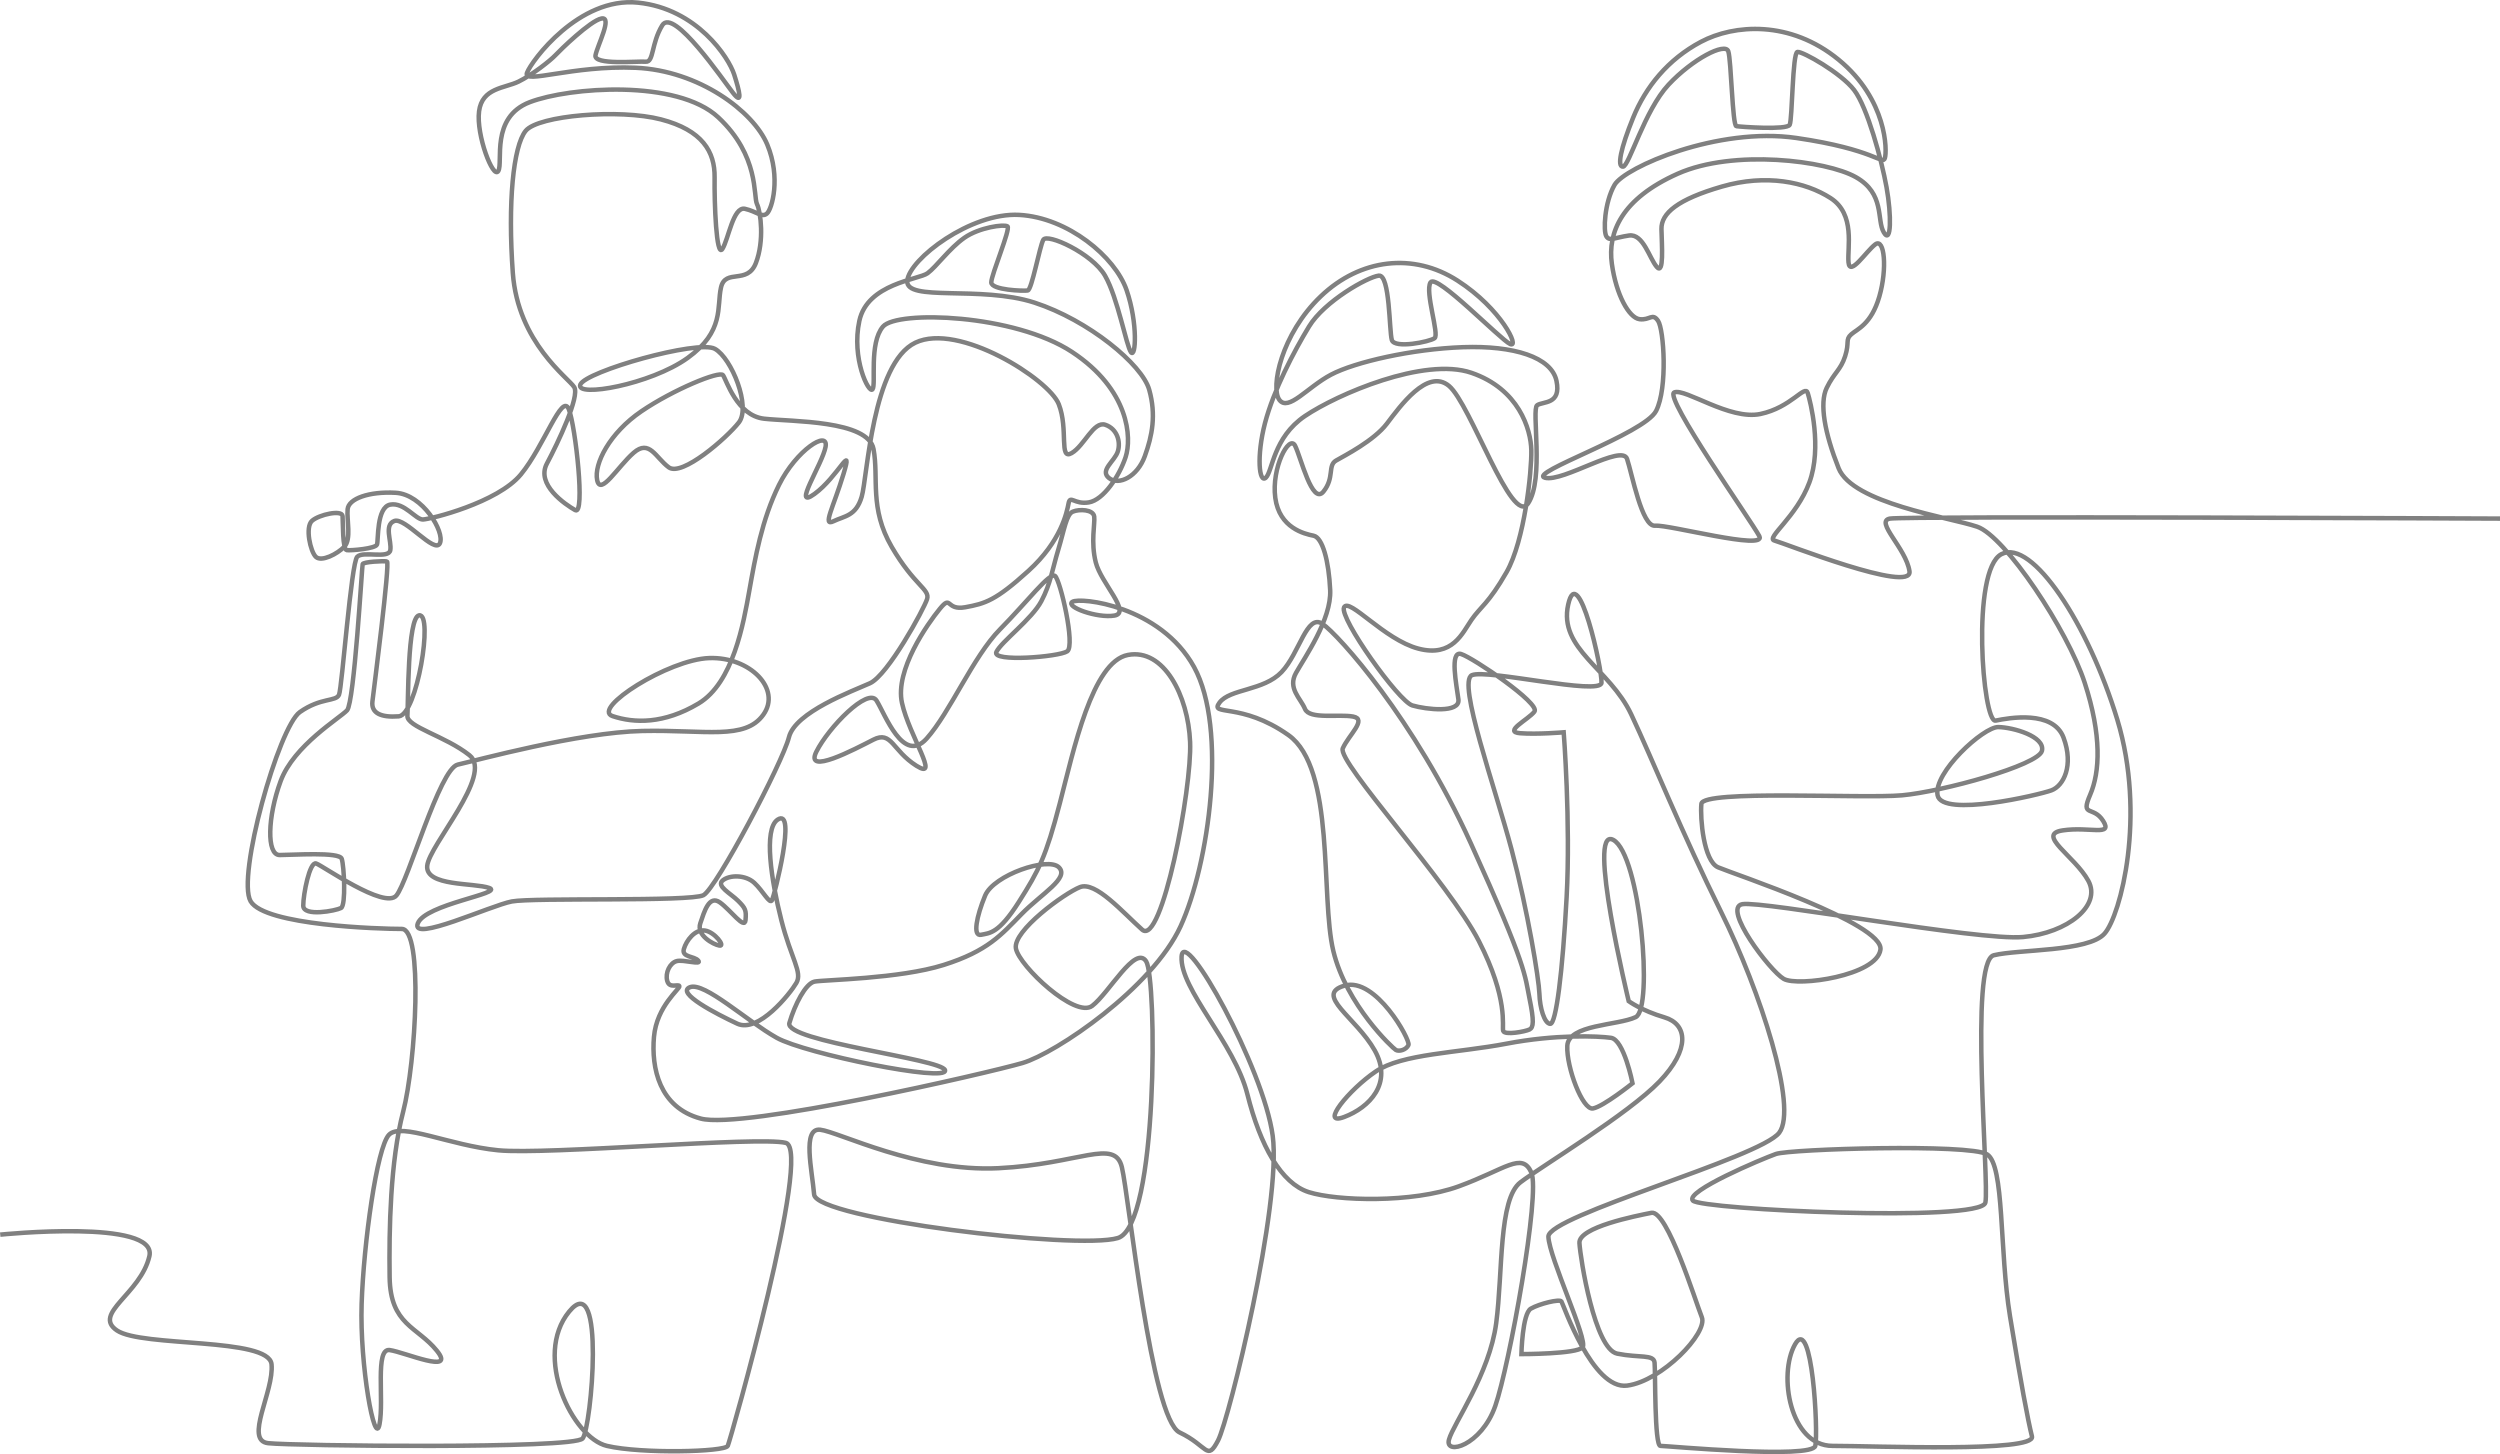
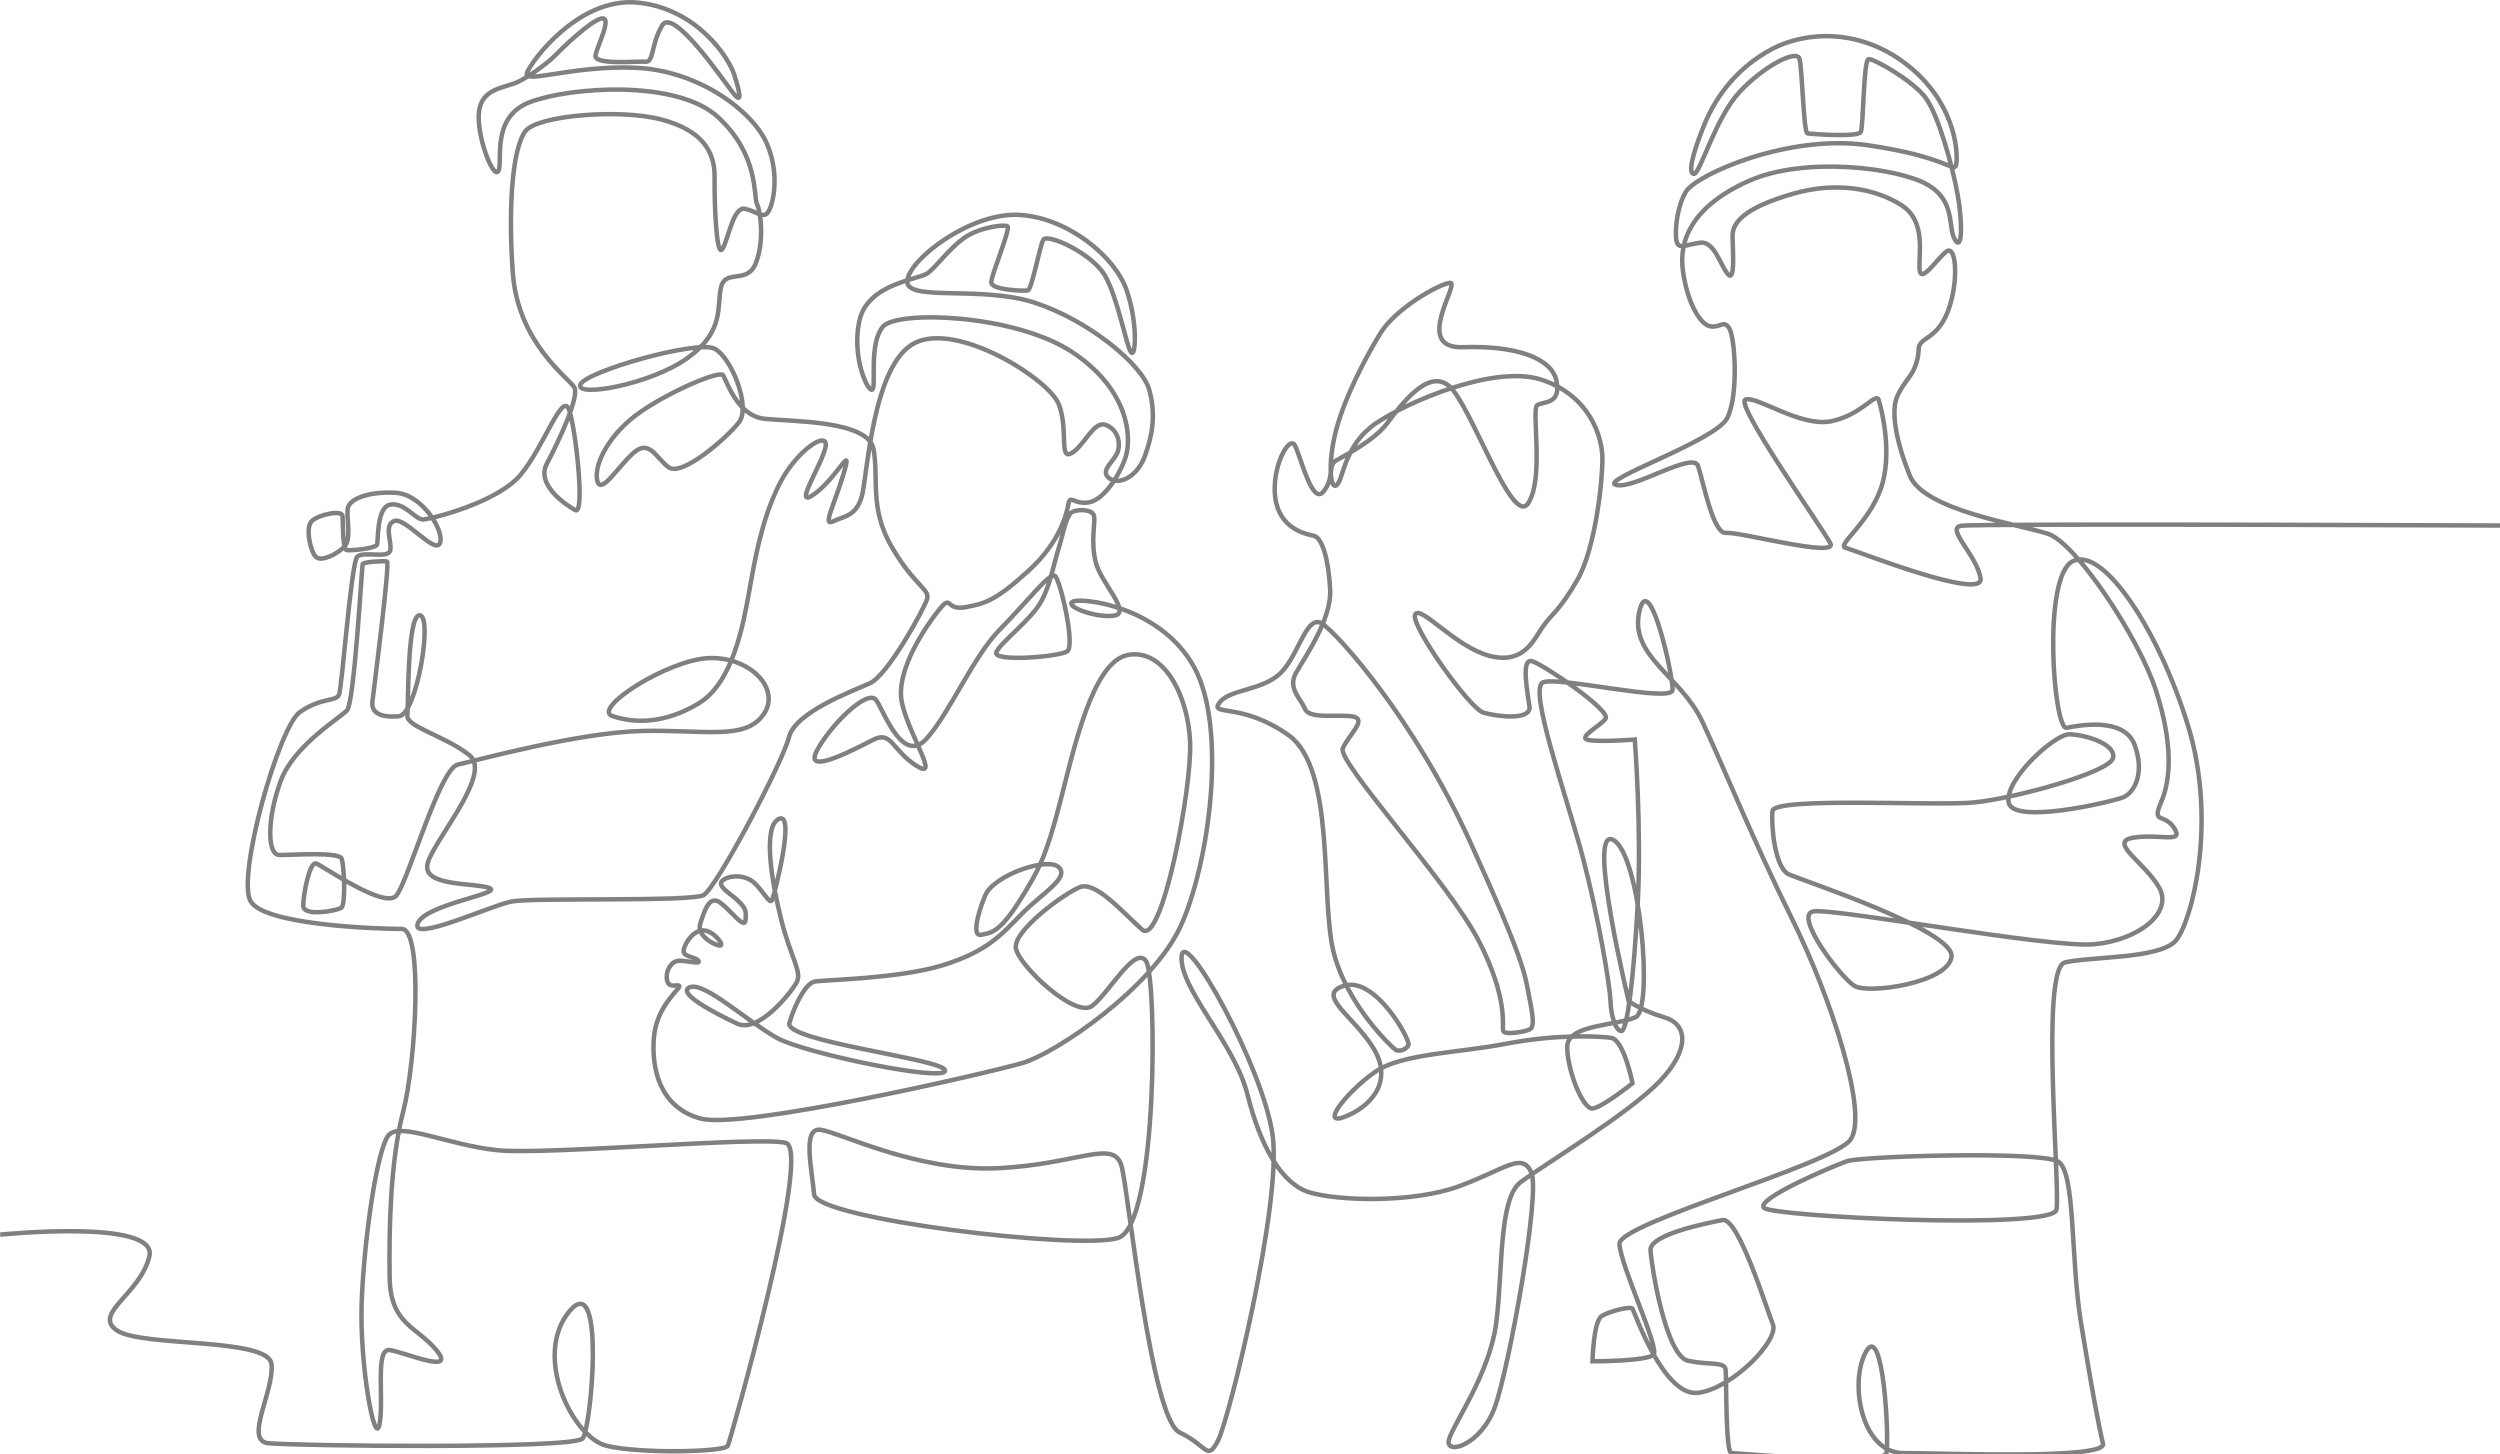
<svg xmlns="http://www.w3.org/2000/svg" id="Layer_2" data-name="Layer 2" viewBox="0 0 5562.5 3235.44">
  <defs>
    <style>
      .cls-1 {
        fill: none;
        stroke: gray;
        stroke-miterlimit: 10;
        stroke-width: 10px;
      }
    </style>
  </defs>
  <g id="Layer_1-2" data-name="Layer 1">
-     <path class="cls-1" d="M.51,2747.09s351.38-36.04,331.86,48.05c-19.52,84.09-127.64,127.64-72.08,165.18,55.56,37.54,337.86,15.02,343.87,75.08,6.01,60.06-61.57,169.68-7.51,175.69,54.06,6.01,680.23,13.51,699.75-10.51,19.52-24.03,51.05-381.41-30.03-282.3s7.51,280.86,84.09,298.85c76.58,17.99,262.78,13.49,268.79-.03,6.01-13.51,189.2-659.21,129.14-674.22-60.06-15.02-531.57,27.03-639.69,16.52-108.12-10.51-216.23-63.07-243.26-34.54-27.03,28.53-56.31,241.01-60.82,376.15-4.5,135.14,29.28,322.1,39.79,268.04,10.51-54.06-10.51-169.68,22.52-165.18,33.04,4.5,148.66,55.56,105.11,1.5s-103.61-57.06-105.11-163.68c-1.5-106.61,1.5-258.28,30.03-367.89,28.53-109.62,45.05-406.94-3-406.94s-304.83-7.51-336.36-61.57c-31.53-54.06,62.57-387.92,109.62-420.95,47.05-33.04,80.34-22.77,87.09-38.54,6.76-15.77,27.03-293.56,40.54-307.08,13.51-13.51,70.2,5.63,73.58-14.64,3.38-20.27-14.64-55.93,9.01-64.94,23.65-9.01,90.1,74.71,101.36,49.55,11.26-25.15-38.6-108.87-98.32-112.25-59.72-3.38-104.77,13.14-107.02,36.41-2.25,23.28,8.63,66.82-7.13,83.34-15.77,16.52-51.05,34.54-63.44,22.9-12.39-11.64-24.4-66.45-8.63-80.34,15.77-13.89,66.82-25.15,67.95-10.51,1.13,14.64-.38,74.71,9.39,75.83,9.76,1.13,63.82-3.38,67.2-12.39,3.38-9.01-1.5-83.34,29.66-88.97,31.16-5.63,56.56,33.66,72.58,33.16,16.02-.5,166.18-37.29,217.98-100.36,51.81-63.07,91.6-183.2,106.61-144.91,15.02,38.29,36.79,237.25,14.27,224.49-22.52-12.76-87.84-57.06-63.07-103.61,24.78-46.55,73.58-149.41,60.82-170.06-12.76-20.65-125.38-98.73-136.65-254.15-11.26-155.42.75-281.55,28.53-316.09,27.78-34.54,208.72-49.55,301.07-25.53,92.35,24.03,120.13,72.08,119.38,129.14-.75,57.06,3.75,180.19,17.27,159.17,13.51-21.02,24.03-95.35,50.3-89.35,26.28,6.01,37.54,20.27,48.8,10.51,11.26-9.76,31.53-79.68.75-153.59s-152.41-164.75-292.81-170.76c-140.4-6.01-251.52,37.54-241.76,11.26,9.76-26.28,115.62-169.68,247.01-156.17,131.39,13.51,201.97,122.38,213.98,159.92,12.01,37.54,19.52,69.07-2.25,41.29-21.77-27.78-132.89-191.46-157.67-150.91-24.78,40.54-18.77,82.59-36.79,81.09-18.02-1.5-116.37,8.26-111.87-14.27,4.5-22.52,38.29-86.34,13.51-81.84-24.78,4.5-92.35,70.58-102.86,81.84-10.51,11.26-51.05,43.55-81.84,58.56-30.78,15.02-81.09,13.51-87.84,66.07-6.76,52.56,31.53,152.41,42.8,132.89,11.26-19.52-18.02-119.38,69.82-153.16,87.84-33.79,328.1-51.81,419.7,33.79,91.6,85.59,77.58,175.44,86.09,192.96,8.51,17.52,16.52,82.09-2.5,131.14-19.02,49.05-67.82,11.51-77.58,54.31-9.76,42.8,8.26,97.6-74.33,156.92-82.59,59.31-250.02,88.59-238.76,59.31,11.26-29.28,262.03-100.61,299.57-79.59,37.54,21.02,80.34,129.14,53.31,163.68-27.03,34.54-126.89,121.63-156.17,99.86-29.28-21.77-42.8-63.07-78.08-32.28-35.29,30.78-73.58,96.85-81.09,60.82-7.51-36.04,27.78-105.11,98.36-153.16,70.58-48.05,174.19-90.85,181.69-80.34,7.51,10.51,30.78,90.1,91.6,96.85,60.82,6.76,231.25,3,243.26,67.57,12.01,64.57-9.76,131.39,40.54,217.73,50.3,86.34,85.59,94.1,78.58,116.12-7.01,22.02-87.09,169.18-127.14,187.2-40.04,18.02-166.18,64.07-180.19,120.13-14.01,56.06-161.67,336.36-190.2,351.38-28.53,15.02-379.38,4.98-426.43,13.98-47.05,9.01-225.26,92.13-209.25,49.08,16.02-43.05,192.21-67.07,159.17-79.08-33.04-12.01-142.15-3-138.15-49.05,4-46.05,148.16-203.22,94.1-246.26s-140.15-63.07-138.15-88.09c2-25.03-.27-218.91,26.03-223.24,32.24-5.3-4.76,221.74-45.3,224.74-40.54,3-61.57-7.51-58.56-33.04,3-25.53,39.79-310.08,32.28-311.58-7.51-1.5-52.56.75-54.06,6.01-1.5,5.26-18.77,307.83-34.54,325.1-15.77,17.27-118.63,78.08-147.91,157.67-29.28,79.59-31.53,164.43-2.25,164.43s132.89-7.51,138.15,8.26c5.26,15.77,9.76,103.61-1.5,109.62-11.26,6.01-84.09,20.27-84.09-5.26s14.27-98.36,28.53-93.85,152.41,102.86,178.69,71.33c26.28-31.53,96.1-282.3,136.65-291.31,40.54-9.01,269.29-71.83,410.44-74.83,141.15-3,228.24,21.02,269.29-36.04,41.04-57.06-29.03-129.14-120.13-126.14s-263.28,113.12-215.23,129.14c48.05,16.02,114.12,18.02,191.21-28.03,77.08-46.05,100.11-178.19,113.12-251.27,13.01-73.08,27.78-157.92,66.07-235.25,38.29-77.33,110.37-123.13,103.61-84.84-6.76,38.29-76.58,142.65-24.78,105.11,51.81-37.54,87.09-118.63,64.57-44.3-22.52,74.33-47.3,117.13-22.52,105.11s50.3-11.26,63.07-54.81,23.27-296.57,119.38-342.62c96.1-46.05,297.32,81.34,319.09,136.9,21.77,55.56,0,125.38,28.53,108.87,28.53-16.52,48.8-72.08,75.08-63.07,26.28,9.01,34.54,37.54,27.78,59.31-6.76,21.77-41.29,42.05-19.52,59.31,21.77,17.27,63.07-3,79.59-48.8,16.52-45.8,25.53-91.6,9.76-147.91-15.77-56.31-135.14-154.67-255.27-193.71-120.13-39.04-287.56-.75-283.05-48.8,4.5-48.05,141.15-152.41,249.27-146.41,108.12,6.01,213.23,93.1,238.76,167.43,25.53,74.33,20.27,152.41,9.76,138.15-10.51-14.27-29.28-120.88-57.81-170.43-28.53-49.55-129.14-95.35-137.4-79.59-8.26,15.77-25.53,111.12-34.54,112.62-9.01,1.5-81.09-.75-81.09-18.02s43.55-119.38,36.04-124.63c-7.51-5.26-63.07,2.25-96.1,25.53-33.04,23.28-62.32,64.57-81.84,78.83-19.52,14.27-133.64,22.52-151.66,105.86-18.02,83.34,21.02,162.92,29.28,152.41,8.26-10.51-8.26-102.86,23.27-139.65,31.53-36.79,292.81-27.78,420.45,56.31,127.64,84.09,133.64,191.46,119.38,234.25s-49.55,95.35-81.84,100.61c-32.28,5.26-41.29-17.27-45.05,2.25-3.75,19.52-16.52,84.09-89.35,150.16-72.83,66.07-96.35,72.83-140.4,80.84-44.05,8.01-29.8-29.33-56.82,3.71s-100.11,136.15-84.09,209.22c16.02,73.08,86.34,173.95,32.28,139.91-54.06-34.04-55.06-79.08-96.1-58.06-41.04,21.02-153.65,80.62-126.62,26.57,27.03-54.06,114.73-143.82,133.75-113.79,19.02,30.03,59.46,142.82,111.51,84.76,52.06-58.06,103.36-182.45,163.43-243.26,60.06-60.82,110.74-128.01,122.38-118.63,11.64,9.39,45.55,155.17,27.03,167.68-18.52,12.51-168.68,24.53-157.67,1.5,11.01-23.02,79.08-73.08,100.11-113.12,21.02-40.04,24.03-69.57,37.54-114.12,13.51-44.55,18.02-79.08,32.53-85.09,14.52-6.01,45.55-5.01,47.55,11.01,2,16.02-8.01,56.56,3.5,102.11,11.51,45.55,79.59,111.62,41.54,118.13-38.04,6.51-110.12-19.52-93.6-30.53,16.52-11.01,195.71,8.51,270.79,145.16,75.08,136.65,33.04,439.22-30.03,576.62-63.07,137.4-276.8,282.3-351.88,304.33-75.08,22.02-623.42,148.41-715.77,123.63-92.35-24.78-110.12-112.62-104.11-181.69,6.01-69.07,59.06-107.62,56.56-113.12-2.5-5.51-22.02,6.51-27.03-11.51-5.01-18.02,6.01-40.04,21.02-44.05s56.56,9.51,48.05-1c-8.51-10.51-37.54-7.01-32.03-26.03s24.53-44.05,46.55-41.04,46.55,36.04,32.53,33.54c-14.01-2.5-51.56-23.02-42.55-49.55,9.01-26.53,19.52-63.57,43.55-46.55,24.03,17.02,55.06,61.57,57.06,39.54,2-22.02,0-26.53-16.52-43.05-16.52-16.52-49.55-33.04-34.04-45.55,15.52-12.51,50.55-12.51,70.08,5.51,19.52,18.02,34.54,49.05,39.54,38.54,5.01-10.51,55.54-207.63,12.51-179.19-32.01,21.16-14.02,136.15,8.01,223.24,22.02,87.09,47.55,116.12,33.54,140.15-14.01,24.03-84.59,112.62-131.64,90.6-47.05-22.02-137.15-68.57-105.11-81.09,32.03-12.51,126.49,75.23,193.21,112.62,62.61,35.09,381.32,100.44,374.4,72.08-6.17-25.29-358.38-64.07-346.37-105.11,12.01-41.04,36.04-88.09,56.06-92.1,20.02-4,189.2-6.01,287.31-37.04,98.11-31.03,128.14-67.07,173.19-113.12,45.05-46.05,107.11-80.09,83.09-104.11-24.03-24.03-145.16,17.02-164.18,63.07-19.02,46.05-28.03,91.1-9.01,87.09,19.02-4,39.04-2,84.09-73.08,45.05-71.08,60.06-100.11,91.1-219.24,31.03-119.13,72.08-315.34,151.66-330.35,79.59-15.02,133.96,90.1,138.31,193.71,4.34,103.61-63.23,456.49-106.77,417.45-43.55-39.04-103.61-108.12-138.15-94.6-34.54,13.51-150.16,97.6-142.65,136.65,7.51,39.04,132.14,156.17,169.68,127.64,37.54-28.53,96.1-136.65,120.13-99.11,24.03,37.54,27.03,588.63-63.07,615.66-90.1,27.03-671.22-42.8-675.72-96.85-4.5-54.06-27.03-148.66,13.51-144.15,40.54,4.5,216.23,94.6,396.43,85.59,180.19-9.01,259.03-67.57,274.79-2.25,15.77,65.32,65.32,560.1,128.39,590.13,63.07,30.03,60.82,65.32,85.59,18.02s141.9-527.07,121.63-677.98c-20.27-150.91-198.21-470.75-202.72-398.68-4.5,72.08,117.88,192.21,146.41,306.33,28.53,114.12,75.08,198.21,136.65,217.73,61.57,19.52,229.75,25.03,333.86-13.01,104.11-38.04,140.15-77.08,161.17-31.03,21.02,46.05-49.05,430.46-80.09,519.56-31.03,89.1-113.12,111.12-103.11,75.08,10.01-36.04,90.1-145.16,105.11-259.28,15.02-114.12,5.01-276.3,54.06-313.34,49.05-37.04,240.26-152.16,309.33-224.24,69.07-72.08,62.07-127.64,11.01-142.65-51.05-15.02-79.59-36.04-79.59-36.04,0,0-94.6-390.42-34.54-358.89,60.06,31.53,90.1,375.4,50.05,394.42-40.04,19.02-150.16,16.02-152.16,64.07-2,48.05,34.04,143.15,57.06,139.15s88.09-56.06,88.09-56.06c0,0-19.02-97.1-48.05-101.11-29.03-4-122.63-8.01-232.25,13.01-109.62,21.02-232.25,22.02-291.31,62.07-59.06,40.04-126.14,122.13-70.08,101.11,56.06-21.02,109.12-75.08,68.07-148.16-41.04-73.08-136.15-124.13-67.07-144.15,69.07-20.02,147.16,121.13,142.15,132.14-5.01,11.01-21.02,15.02-28.03,11.01-7.01-4-110.12-100.11-139.15-220.24-29.03-120.13,5.01-406.44-100.11-480.52-105.11-74.08-176.19-41.04-153.16-72.08s98.11-26.03,138.15-68.07c40.04-42.05,56.06-131.14,91.1-107.11,35.04,24.03,203.72,210.23,329.85,488.02,126.14,277.8,120.13,294.32,130.64,345.37,10.51,51.05,9.01,64.57,0,69.07-9.01,4.5-55.56,13.51-58.56,3-3-10.51,12.01-70.58-54.06-199.71-66.07-129.14-315.84-399.07-302.82-428.78,13.01-29.71,55.06-64.75,23.02-70.76-32.03-6.01-97.1,7.01-107.11-17.02-10.01-24.03-39.04-46.05-20.02-80.09s79.08-119.13,76.08-184.2-17.02-117.13-37.04-121.13c-20.02-4-76.08-17.02-85.09-84.09-9.01-67.07,31.03-142.15,44.05-116.12,13.01,26.03,38.04,133.14,63.07,102.11,25.03-31.03,9.01-58.06,28.03-69.07,19.02-11.01,84.09-44.05,113.12-82.09s90.1-124.13,138.15-84.09c48.05,40.04,140.15,315.34,176.19,261.28,36.04-54.06,7.01-209.22,20.02-218.23,13.01-9.01,54.06-1,43.05-54.06s-95.1-79.08-208.22-75.08c-113.12,4-240.26,33.04-293.31,61.07-53.06,28.03-95.1,83.09-115.12,56.06-20.02-27.03,4-146.16,92.1-230.25,88.09-84.09,206.22-98.11,304.33-35.04,98.11,63.07,139.15,151.16,117.13,141.15-22.02-10.01-164.18-158.17-177.19-137.15-13.01,21.02,20.02,116.12,9.01,124.13-11.01,8.01-89.1,24.03-95.1,4s-4-146.16-29.03-143.15c-25.03,3-121.13,57.06-155.17,113.12-34.04,56.06-79.08,142.15-98.11,215.23-19.02,73.08-13.01,135.14,2,121.13,15.02-14.02,16.02-89.1,87.09-137.15,71.08-48.05,265.28-132.14,370.4-96.1,105.11,36.04,132.14,125.13,133.14,172.18,1,47.05-15.02,201.22-55.06,271.29-40.04,70.08-58.06,77.08-78.08,106.11-20.02,29.03-42.05,84.09-118.13,64.07-76.08-20.02-154.4-114.8-165.42-91.77s121.13,209.22,152.16,218.23c31.03,9.01,106.35,17.69,102.35-13.34s-20.02-109.12,6.01-101.11c26.03,8.01,177.19,110.12,163.18,128.14-14.02,18.02-70.08,45.05-32.03,48.05,38.04,3,97.1-2,97.1-2,0,0,15.52,200.21,6.51,366.89-9.01,166.68-23.53,282.8-36.54,281.8-13.01-1-23.02-35.04-24.03-67.07-1-32.03-26.03-185.2-62.07-321.34-36.04-136.15-121.22-373.26-88.09-387.42,33.13-14.15,286.31,46.05,288.31,17.02,2-29.03-52.06-273.29-74.08-174.19-22.02,99.11,92.1,142.15,140.15,244.26,48.05,102.11,113.12,264.28,200.21,439.97,87.09,175.69,171.18,435.47,129.14,491.03-42.05,55.56-515.05,184.7-513.55,231.25,1.5,46.55,89.1,231.25,76.08,246.26-13.01,15.02-136.15,15.02-136.15,15.02,0,0,2-90.1,21.02-101.11,19.02-11.01,64.07-22.02,68.07-16.02,4,6.01,69.07,197.21,146.16,187.2,77.08-10.01,180.19-117.13,166.18-152.16-14.02-35.04-77.08-239.26-112.12-232.25-35.04,7.01-162.17,32.03-160.17,67.07,2,35.04,34.04,236.25,84.09,246.26,50.05,10.01,81.09,1,83.09,20.02,2,19.02-.5,185.2,13.01,185.2s337.86,30.03,344.62,0c6.76-30.03-6.76-293.56-45.05-225.99-38.29,67.57-11.26,225.99,83.34,225.99s452.74,15.02,443.73-21.02c-9.01-36.04-24.78-120.13-48.8-267.29-24.03-147.16-12.01-336.36-51.05-360.39-39.04-24.03-438.47-12.01-470-.75-31.53,11.26-202.72,83.34-184.7,103.61,18.02,20.27,641.94,49.55,650.95,4.5,9.01-45.05-36.79-536.83,18.77-550.34,55.56-13.51,210.23-7.51,246.26-48.05,36.04-40.54,93.1-262.78,28.53-476.01-64.57-213.23-189.7-403.43-257.78-368.4s-42.05,376.4-13.01,370.4c29.03-6.01,128.14-24.03,151.16,38.04,23.02,62.07,0,107.11-27.03,117.13-27.03,10.01-243.26,61.07-253.27,11.01-10.01-50.05,102.11-152.48,135.14-151.82,33.04.66,104.11,20.68,97.1,52.71-7.01,32.03-222.24,91.1-311.33,99.11-89.1,8.01-443.48-13.01-446.48,19.02-3,32.03,5.01,127.14,37.04,141.15,32.03,14.02,369.4,125.13,361.39,183.2-8.01,58.06-184.2,83.09-215.23,65.07-31.03-18.02-137.15-158.17-92.1-166.18,45.05-8.01,525.56,82.09,624.67,73.08,99.11-9.01,175.19-70.08,145.16-125.13-30.03-55.06-117.13-103.11-57.06-112.12,60.06-9.01,112.12,14.01,90.1-21.02-22.02-35.04-51.05-7.01-29.03-58.06,22.02-51.05,26.03-132.14-12.01-249.27-38.04-117.13-177.19-326.35-239.26-347.37-62.07-21.02-277.3-52.06-308.33-130.14-31.03-78.08-43.05-144.66-26.53-178.69,16.52-34.04,31.03-39.54,41.04-70.58,10.01-31.03,0-36.54,13.51-48.55s44.55-22.02,62.57-84.09,11.51-131.64-9.01-116.12c-20.52,15.52-56.56,72.58-59.56,40.04-3-32.53,16.02-107.11-40.04-143.15-56.06-36.04-143.4-54.06-241.76-25.53-98.36,28.53-135.14,59.31-134.39,94.6.75,35.29,6.01,103.61-10.51,84.09-16.52-19.52-30.03-74.33-61.57-69.82-31.53,4.5-42.8,13.51-50.3,2.25-7.51-11.26-4.5-75.83,18.02-114.87,22.52-39.04,229.75-129.89,404.68-104.36,174.94,25.53,191.46,60.82,196.71,45.05,5.26-15.77,5.26-130.64-102.86-219.24-108.12-88.59-232.75-78.83-306.33-39.79-73.58,39.04-123.13,100.61-150.91,168.93-27.78,68.32-36.04,109.62-22.52,108.87,13.51-.75,48.05-125.38,101.36-182.45,53.31-57.06,126.14-94.6,132.89-74.33,6.76,20.27,9.01,165.18,18.02,166.68,9.01,1.5,112.62,9.01,118.63-3,6.01-12.01,6.01-160.67,17.27-162.17,11.26-1.5,96.85,46.55,126.14,84.84s60.82,153.92,72.08,216.23,10.51,128.39-6.01,100.61c-16.52-27.78,3-86.34-62.32-123.13-65.32-36.79-271.79-63.07-396.43-7.51-124.63,55.56-156.17,130.64-146.41,200.46,9.76,69.82,38.29,120.13,61.57,123.13,23.27,3,28.53-15.02,41.29,3.75,12.76,18.77,21.77,149.41-4.5,200.47-26.28,51.05-287.33,138.29-247.01,148.66,39.69,10.21,171.18-75.83,182.45-42.05,11.26,33.79,33.04,151.66,62.32,148.66,29.28-3,249.27,56.31,232,23.27-17.27-33.04-213.23-310.08-189.2-319.84,24.03-9.76,123.13,62.32,191.46,48.05,68.32-14.27,99.4-66.38,105.4-46.86,6.01,19.52,32.28,121.63,3.75,198.96-28.53,77.33-97.98,124.26-77.71,129.52,20.27,5.26,307.92,119.31,300.41,68.25-7.51-51.05-78.08-111.12-43.55-117.13,34.54-6.01,1357.46,0,1357.46,0" />
+     <path class="cls-1" d="M.51,2747.09s351.38-36.04,331.86,48.05c-19.52,84.09-127.64,127.64-72.08,165.18,55.56,37.54,337.86,15.02,343.87,75.08,6.01,60.06-61.57,169.68-7.51,175.69,54.06,6.01,680.23,13.51,699.75-10.51,19.52-24.03,51.05-381.41-30.03-282.3s7.51,280.86,84.09,298.85c76.58,17.99,262.78,13.49,268.79-.03,6.01-13.51,189.2-659.21,129.14-674.22-60.06-15.02-531.57,27.03-639.69,16.52-108.12-10.51-216.23-63.07-243.26-34.54-27.03,28.53-56.31,241.01-60.82,376.15-4.5,135.14,29.28,322.1,39.79,268.04,10.51-54.06-10.51-169.68,22.52-165.18,33.04,4.5,148.66,55.56,105.11,1.5s-103.61-57.06-105.11-163.68c-1.5-106.61,1.5-258.28,30.03-367.89,28.53-109.62,45.05-406.94-3-406.94s-304.83-7.51-336.36-61.57c-31.53-54.06,62.57-387.92,109.62-420.95,47.05-33.04,80.34-22.77,87.09-38.54,6.76-15.77,27.03-293.56,40.54-307.08,13.51-13.51,70.2,5.63,73.58-14.64,3.38-20.27-14.64-55.93,9.01-64.94,23.65-9.01,90.1,74.71,101.36,49.55,11.26-25.15-38.6-108.87-98.32-112.25-59.72-3.38-104.77,13.14-107.02,36.41-2.25,23.28,8.63,66.82-7.13,83.34-15.77,16.52-51.05,34.54-63.44,22.9-12.39-11.64-24.4-66.45-8.63-80.34,15.77-13.89,66.82-25.15,67.95-10.51,1.13,14.64-.38,74.71,9.39,75.83,9.76,1.13,63.82-3.38,67.2-12.39,3.38-9.01-1.5-83.34,29.66-88.97,31.16-5.63,56.56,33.66,72.58,33.16,16.02-.5,166.18-37.29,217.98-100.36,51.81-63.07,91.6-183.2,106.61-144.91,15.02,38.29,36.79,237.25,14.27,224.49-22.52-12.76-87.84-57.06-63.07-103.61,24.78-46.55,73.58-149.41,60.82-170.06-12.76-20.65-125.38-98.73-136.65-254.15-11.26-155.42.75-281.55,28.53-316.09,27.78-34.54,208.72-49.55,301.07-25.53,92.35,24.03,120.13,72.08,119.38,129.14-.75,57.06,3.75,180.19,17.27,159.17,13.51-21.02,24.03-95.35,50.3-89.35,26.28,6.01,37.54,20.27,48.8,10.51,11.26-9.76,31.53-79.68.75-153.59s-152.41-164.75-292.81-170.76c-140.4-6.01-251.52,37.54-241.76,11.26,9.76-26.28,115.62-169.68,247.01-156.17,131.39,13.51,201.97,122.38,213.98,159.92,12.01,37.54,19.52,69.07-2.25,41.29-21.77-27.78-132.89-191.46-157.67-150.91-24.78,40.54-18.77,82.59-36.79,81.09-18.02-1.5-116.37,8.26-111.87-14.27,4.5-22.52,38.29-86.34,13.51-81.84-24.78,4.5-92.35,70.58-102.86,81.84-10.51,11.26-51.05,43.55-81.84,58.56-30.78,15.02-81.09,13.51-87.84,66.07-6.76,52.56,31.53,152.41,42.8,132.89,11.26-19.52-18.02-119.38,69.82-153.16,87.84-33.79,328.1-51.81,419.7,33.79,91.6,85.59,77.58,175.44,86.09,192.96,8.51,17.52,16.52,82.09-2.5,131.14-19.02,49.05-67.82,11.51-77.58,54.31-9.76,42.8,8.26,97.6-74.33,156.92-82.59,59.31-250.02,88.59-238.76,59.31,11.26-29.28,262.03-100.61,299.57-79.59,37.54,21.02,80.34,129.14,53.31,163.68-27.03,34.54-126.89,121.63-156.17,99.86-29.28-21.77-42.8-63.07-78.08-32.28-35.29,30.78-73.58,96.85-81.09,60.82-7.51-36.04,27.78-105.11,98.36-153.16,70.58-48.05,174.19-90.85,181.69-80.34,7.51,10.51,30.78,90.1,91.6,96.85,60.82,6.76,231.25,3,243.26,67.57,12.01,64.57-9.76,131.39,40.54,217.73,50.3,86.34,85.59,94.1,78.58,116.12-7.01,22.02-87.09,169.18-127.14,187.2-40.04,18.02-166.18,64.07-180.19,120.13-14.01,56.06-161.67,336.36-190.2,351.38-28.53,15.02-379.38,4.98-426.43,13.98-47.05,9.01-225.26,92.13-209.25,49.08,16.02-43.05,192.21-67.07,159.17-79.08-33.04-12.01-142.15-3-138.15-49.05,4-46.05,148.16-203.22,94.1-246.26s-140.15-63.07-138.15-88.09c2-25.03-.27-218.91,26.03-223.24,32.24-5.3-4.76,221.74-45.3,224.74-40.54,3-61.57-7.51-58.56-33.04,3-25.53,39.79-310.08,32.28-311.58-7.51-1.5-52.56.75-54.06,6.01-1.5,5.26-18.77,307.83-34.54,325.1-15.77,17.27-118.63,78.08-147.91,157.67-29.28,79.59-31.53,164.43-2.25,164.43s132.89-7.51,138.15,8.26c5.26,15.77,9.76,103.61-1.5,109.62-11.26,6.01-84.09,20.27-84.09-5.26s14.27-98.36,28.53-93.85,152.41,102.86,178.69,71.33c26.28-31.53,96.1-282.3,136.65-291.31,40.54-9.01,269.29-71.83,410.44-74.83,141.15-3,228.24,21.02,269.29-36.04,41.04-57.06-29.03-129.14-120.13-126.14s-263.28,113.12-215.23,129.14c48.05,16.02,114.12,18.02,191.21-28.03,77.08-46.05,100.11-178.19,113.12-251.27,13.01-73.08,27.78-157.92,66.07-235.25,38.29-77.33,110.37-123.13,103.61-84.84-6.76,38.29-76.58,142.65-24.78,105.11,51.81-37.54,87.09-118.63,64.57-44.3-22.52,74.33-47.3,117.13-22.52,105.11s50.3-11.26,63.07-54.81,23.27-296.57,119.38-342.62c96.1-46.05,297.32,81.34,319.09,136.9,21.77,55.56,0,125.38,28.53,108.87,28.53-16.52,48.8-72.08,75.08-63.07,26.28,9.01,34.54,37.54,27.78,59.31-6.76,21.77-41.29,42.05-19.52,59.31,21.77,17.27,63.07-3,79.59-48.8,16.52-45.8,25.53-91.6,9.76-147.91-15.77-56.31-135.14-154.67-255.27-193.71-120.13-39.04-287.56-.75-283.05-48.8,4.5-48.05,141.15-152.41,249.27-146.41,108.12,6.01,213.23,93.1,238.76,167.43,25.53,74.33,20.27,152.41,9.76,138.15-10.51-14.27-29.28-120.88-57.81-170.43-28.53-49.55-129.14-95.35-137.4-79.59-8.26,15.77-25.53,111.12-34.54,112.62-9.01,1.5-81.09-.75-81.09-18.02s43.55-119.38,36.04-124.63c-7.51-5.26-63.07,2.25-96.1,25.53-33.04,23.28-62.32,64.57-81.84,78.83-19.52,14.27-133.64,22.52-151.66,105.86-18.02,83.34,21.02,162.92,29.28,152.41,8.26-10.51-8.26-102.86,23.27-139.65,31.53-36.79,292.81-27.78,420.45,56.31,127.64,84.09,133.64,191.46,119.38,234.25s-49.55,95.35-81.84,100.61c-32.28,5.26-41.29-17.27-45.05,2.25-3.75,19.52-16.52,84.09-89.35,150.16-72.83,66.07-96.35,72.83-140.4,80.84-44.05,8.01-29.8-29.33-56.82,3.71s-100.11,136.15-84.09,209.22c16.02,73.08,86.34,173.95,32.28,139.91-54.06-34.04-55.06-79.08-96.1-58.06-41.04,21.02-153.65,80.62-126.62,26.57,27.03-54.06,114.73-143.82,133.75-113.79,19.02,30.03,59.46,142.82,111.51,84.76,52.06-58.06,103.36-182.45,163.43-243.26,60.06-60.82,110.74-128.01,122.38-118.63,11.64,9.39,45.55,155.17,27.03,167.68-18.52,12.51-168.68,24.53-157.67,1.5,11.01-23.02,79.08-73.08,100.11-113.12,21.02-40.04,24.03-69.57,37.54-114.12,13.51-44.55,18.02-79.08,32.53-85.09,14.52-6.01,45.55-5.01,47.55,11.01,2,16.02-8.01,56.56,3.5,102.11,11.51,45.55,79.59,111.62,41.54,118.13-38.04,6.51-110.12-19.52-93.6-30.53,16.52-11.01,195.71,8.51,270.79,145.16,75.08,136.65,33.04,439.22-30.03,576.62-63.07,137.4-276.8,282.3-351.88,304.33-75.08,22.02-623.42,148.41-715.77,123.63-92.35-24.78-110.12-112.62-104.11-181.69,6.01-69.07,59.06-107.62,56.56-113.12-2.5-5.51-22.02,6.51-27.03-11.51-5.01-18.02,6.01-40.04,21.02-44.05s56.56,9.51,48.05-1c-8.51-10.51-37.54-7.01-32.03-26.03s24.53-44.05,46.55-41.04,46.55,36.04,32.53,33.54c-14.01-2.5-51.56-23.02-42.55-49.55,9.01-26.53,19.52-63.57,43.55-46.55,24.03,17.02,55.06,61.57,57.06,39.54,2-22.02,0-26.53-16.52-43.05-16.52-16.52-49.55-33.04-34.04-45.55,15.52-12.51,50.55-12.51,70.08,5.51,19.52,18.02,34.54,49.05,39.54,38.54,5.01-10.51,55.54-207.63,12.51-179.19-32.01,21.16-14.02,136.15,8.01,223.24,22.02,87.09,47.55,116.12,33.54,140.15-14.01,24.03-84.59,112.62-131.64,90.6-47.05-22.02-137.15-68.57-105.11-81.09,32.03-12.51,126.49,75.23,193.21,112.62,62.61,35.09,381.32,100.44,374.4,72.08-6.17-25.29-358.38-64.07-346.37-105.11,12.01-41.04,36.04-88.09,56.06-92.1,20.02-4,189.2-6.01,287.31-37.04,98.11-31.03,128.14-67.07,173.19-113.12,45.05-46.05,107.11-80.09,83.09-104.11-24.03-24.03-145.16,17.02-164.18,63.07-19.02,46.05-28.03,91.1-9.01,87.09,19.02-4,39.04-2,84.09-73.08,45.05-71.08,60.06-100.11,91.1-219.24,31.03-119.13,72.08-315.34,151.66-330.35,79.59-15.02,133.96,90.1,138.31,193.71,4.34,103.61-63.23,456.49-106.77,417.45-43.55-39.04-103.61-108.12-138.15-94.6-34.54,13.51-150.16,97.6-142.65,136.65,7.51,39.04,132.14,156.17,169.68,127.64,37.54-28.53,96.1-136.65,120.13-99.11,24.03,37.54,27.03,588.63-63.07,615.66-90.1,27.03-671.22-42.8-675.72-96.85-4.5-54.06-27.03-148.66,13.51-144.15,40.54,4.5,216.23,94.6,396.43,85.59,180.19-9.01,259.03-67.57,274.79-2.25,15.77,65.32,65.32,560.1,128.39,590.13,63.07,30.03,60.82,65.32,85.59,18.02s141.9-527.07,121.63-677.98c-20.27-150.91-198.21-470.75-202.72-398.68-4.5,72.08,117.88,192.21,146.41,306.33,28.53,114.12,75.08,198.21,136.65,217.73,61.57,19.52,229.75,25.03,333.86-13.01,104.11-38.04,140.15-77.08,161.17-31.03,21.02,46.05-49.05,430.46-80.09,519.56-31.03,89.1-113.12,111.12-103.11,75.08,10.01-36.04,90.1-145.16,105.11-259.28,15.02-114.12,5.01-276.3,54.06-313.34,49.05-37.04,240.26-152.16,309.33-224.24,69.07-72.08,62.07-127.64,11.01-142.65-51.05-15.02-79.59-36.04-79.59-36.04,0,0-94.6-390.42-34.54-358.89,60.06,31.53,90.1,375.4,50.05,394.42-40.04,19.02-150.16,16.02-152.16,64.07-2,48.05,34.04,143.15,57.06,139.15s88.09-56.06,88.09-56.06c0,0-19.02-97.1-48.05-101.11-29.03-4-122.63-8.01-232.25,13.01-109.62,21.02-232.25,22.02-291.31,62.07-59.06,40.04-126.14,122.13-70.08,101.11,56.06-21.02,109.12-75.08,68.07-148.16-41.04-73.08-136.15-124.13-67.07-144.15,69.07-20.02,147.16,121.13,142.15,132.14-5.01,11.01-21.02,15.02-28.03,11.01-7.01-4-110.12-100.11-139.15-220.24-29.03-120.13,5.01-406.44-100.11-480.52-105.11-74.08-176.19-41.04-153.16-72.08s98.11-26.03,138.15-68.07c40.04-42.05,56.06-131.14,91.1-107.11,35.04,24.03,203.72,210.23,329.85,488.02,126.14,277.8,120.13,294.32,130.64,345.37,10.51,51.05,9.01,64.57,0,69.07-9.01,4.5-55.56,13.51-58.56,3-3-10.51,12.01-70.58-54.06-199.71-66.07-129.14-315.84-399.07-302.82-428.78,13.01-29.71,55.06-64.75,23.02-70.76-32.03-6.01-97.1,7.01-107.11-17.02-10.01-24.03-39.04-46.05-20.02-80.09s79.08-119.13,76.08-184.2-17.02-117.13-37.04-121.13c-20.02-4-76.08-17.02-85.09-84.09-9.01-67.07,31.03-142.15,44.05-116.12,13.01,26.03,38.04,133.14,63.07,102.11,25.03-31.03,9.01-58.06,28.03-69.07,19.02-11.01,84.09-44.05,113.12-82.09s90.1-124.13,138.15-84.09c48.05,40.04,140.15,315.34,176.19,261.28,36.04-54.06,7.01-209.22,20.02-218.23,13.01-9.01,54.06-1,43.05-54.06s-95.1-79.08-208.22-75.08s-4-146.16-29.03-143.15c-25.03,3-121.13,57.06-155.17,113.12-34.04,56.06-79.08,142.15-98.11,215.23-19.02,73.08-13.01,135.14,2,121.13,15.02-14.02,16.02-89.1,87.09-137.15,71.08-48.05,265.28-132.14,370.4-96.1,105.11,36.04,132.14,125.13,133.14,172.18,1,47.05-15.02,201.22-55.06,271.29-40.04,70.08-58.06,77.08-78.08,106.11-20.02,29.03-42.05,84.09-118.13,64.07-76.08-20.02-154.4-114.8-165.42-91.77s121.13,209.22,152.16,218.23c31.03,9.01,106.35,17.69,102.35-13.34s-20.02-109.12,6.01-101.11c26.03,8.01,177.19,110.12,163.18,128.14-14.02,18.02-70.08,45.05-32.03,48.05,38.04,3,97.1-2,97.1-2,0,0,15.52,200.21,6.51,366.89-9.01,166.68-23.53,282.8-36.54,281.8-13.01-1-23.02-35.04-24.03-67.07-1-32.03-26.03-185.2-62.07-321.34-36.04-136.15-121.22-373.26-88.09-387.42,33.13-14.15,286.31,46.05,288.31,17.02,2-29.03-52.06-273.29-74.08-174.19-22.02,99.11,92.1,142.15,140.15,244.26,48.05,102.11,113.12,264.28,200.21,439.97,87.09,175.69,171.18,435.47,129.14,491.03-42.05,55.56-515.05,184.7-513.55,231.25,1.5,46.55,89.1,231.25,76.08,246.26-13.01,15.02-136.15,15.02-136.15,15.02,0,0,2-90.1,21.02-101.11,19.02-11.01,64.07-22.02,68.07-16.02,4,6.01,69.07,197.21,146.16,187.2,77.08-10.01,180.19-117.13,166.18-152.16-14.02-35.04-77.08-239.26-112.12-232.25-35.04,7.01-162.17,32.03-160.17,67.07,2,35.04,34.04,236.25,84.09,246.26,50.05,10.01,81.09,1,83.09,20.02,2,19.02-.5,185.2,13.01,185.2s337.86,30.03,344.62,0c6.76-30.03-6.76-293.56-45.05-225.99-38.29,67.57-11.26,225.99,83.34,225.99s452.74,15.02,443.73-21.02c-9.01-36.04-24.78-120.13-48.8-267.29-24.03-147.16-12.01-336.36-51.05-360.39-39.04-24.03-438.47-12.01-470-.75-31.53,11.26-202.72,83.34-184.7,103.61,18.02,20.27,641.94,49.55,650.95,4.5,9.01-45.05-36.79-536.83,18.77-550.34,55.56-13.51,210.23-7.51,246.26-48.05,36.04-40.54,93.1-262.78,28.53-476.01-64.57-213.23-189.7-403.43-257.78-368.4s-42.05,376.4-13.01,370.4c29.03-6.01,128.14-24.03,151.16,38.04,23.02,62.07,0,107.11-27.03,117.13-27.03,10.01-243.26,61.07-253.27,11.01-10.01-50.05,102.11-152.48,135.14-151.82,33.04.66,104.11,20.68,97.1,52.71-7.01,32.03-222.24,91.1-311.33,99.11-89.1,8.01-443.48-13.01-446.48,19.02-3,32.03,5.01,127.14,37.04,141.15,32.03,14.02,369.4,125.13,361.39,183.2-8.01,58.06-184.2,83.09-215.23,65.07-31.03-18.02-137.15-158.17-92.1-166.18,45.05-8.01,525.56,82.09,624.67,73.08,99.11-9.01,175.19-70.08,145.16-125.13-30.03-55.06-117.13-103.11-57.06-112.12,60.06-9.01,112.12,14.01,90.1-21.02-22.02-35.04-51.05-7.01-29.03-58.06,22.02-51.05,26.03-132.14-12.01-249.27-38.04-117.13-177.19-326.35-239.26-347.37-62.07-21.02-277.3-52.06-308.33-130.14-31.03-78.08-43.05-144.66-26.53-178.69,16.52-34.04,31.03-39.54,41.04-70.58,10.01-31.03,0-36.54,13.51-48.55s44.55-22.02,62.57-84.09,11.51-131.64-9.01-116.12c-20.52,15.52-56.56,72.58-59.56,40.04-3-32.53,16.02-107.11-40.04-143.15-56.06-36.04-143.4-54.06-241.76-25.53-98.36,28.53-135.14,59.31-134.39,94.6.75,35.29,6.01,103.61-10.51,84.09-16.52-19.52-30.03-74.33-61.57-69.82-31.53,4.5-42.8,13.51-50.3,2.25-7.51-11.26-4.5-75.83,18.02-114.87,22.52-39.04,229.75-129.89,404.68-104.36,174.94,25.53,191.46,60.82,196.71,45.05,5.26-15.77,5.26-130.64-102.86-219.24-108.12-88.59-232.75-78.83-306.33-39.79-73.58,39.04-123.13,100.61-150.91,168.93-27.78,68.32-36.04,109.62-22.52,108.87,13.51-.75,48.05-125.38,101.36-182.45,53.31-57.06,126.14-94.6,132.89-74.33,6.76,20.27,9.01,165.18,18.02,166.68,9.01,1.5,112.62,9.01,118.63-3,6.01-12.01,6.01-160.67,17.27-162.17,11.26-1.5,96.85,46.55,126.14,84.84s60.82,153.92,72.08,216.23,10.51,128.39-6.01,100.61c-16.52-27.78,3-86.34-62.32-123.13-65.32-36.79-271.79-63.07-396.43-7.51-124.63,55.56-156.17,130.64-146.41,200.46,9.76,69.82,38.29,120.13,61.57,123.13,23.27,3,28.53-15.02,41.29,3.75,12.76,18.77,21.77,149.41-4.5,200.47-26.28,51.05-287.33,138.29-247.01,148.66,39.69,10.21,171.18-75.83,182.45-42.05,11.26,33.79,33.04,151.66,62.32,148.66,29.28-3,249.27,56.31,232,23.27-17.27-33.04-213.23-310.08-189.2-319.84,24.03-9.76,123.13,62.32,191.46,48.05,68.32-14.27,99.4-66.38,105.4-46.86,6.01,19.52,32.28,121.63,3.75,198.96-28.53,77.33-97.98,124.26-77.71,129.52,20.27,5.26,307.92,119.31,300.41,68.25-7.51-51.05-78.08-111.12-43.55-117.13,34.54-6.01,1357.46,0,1357.46,0" />
  </g>
</svg>